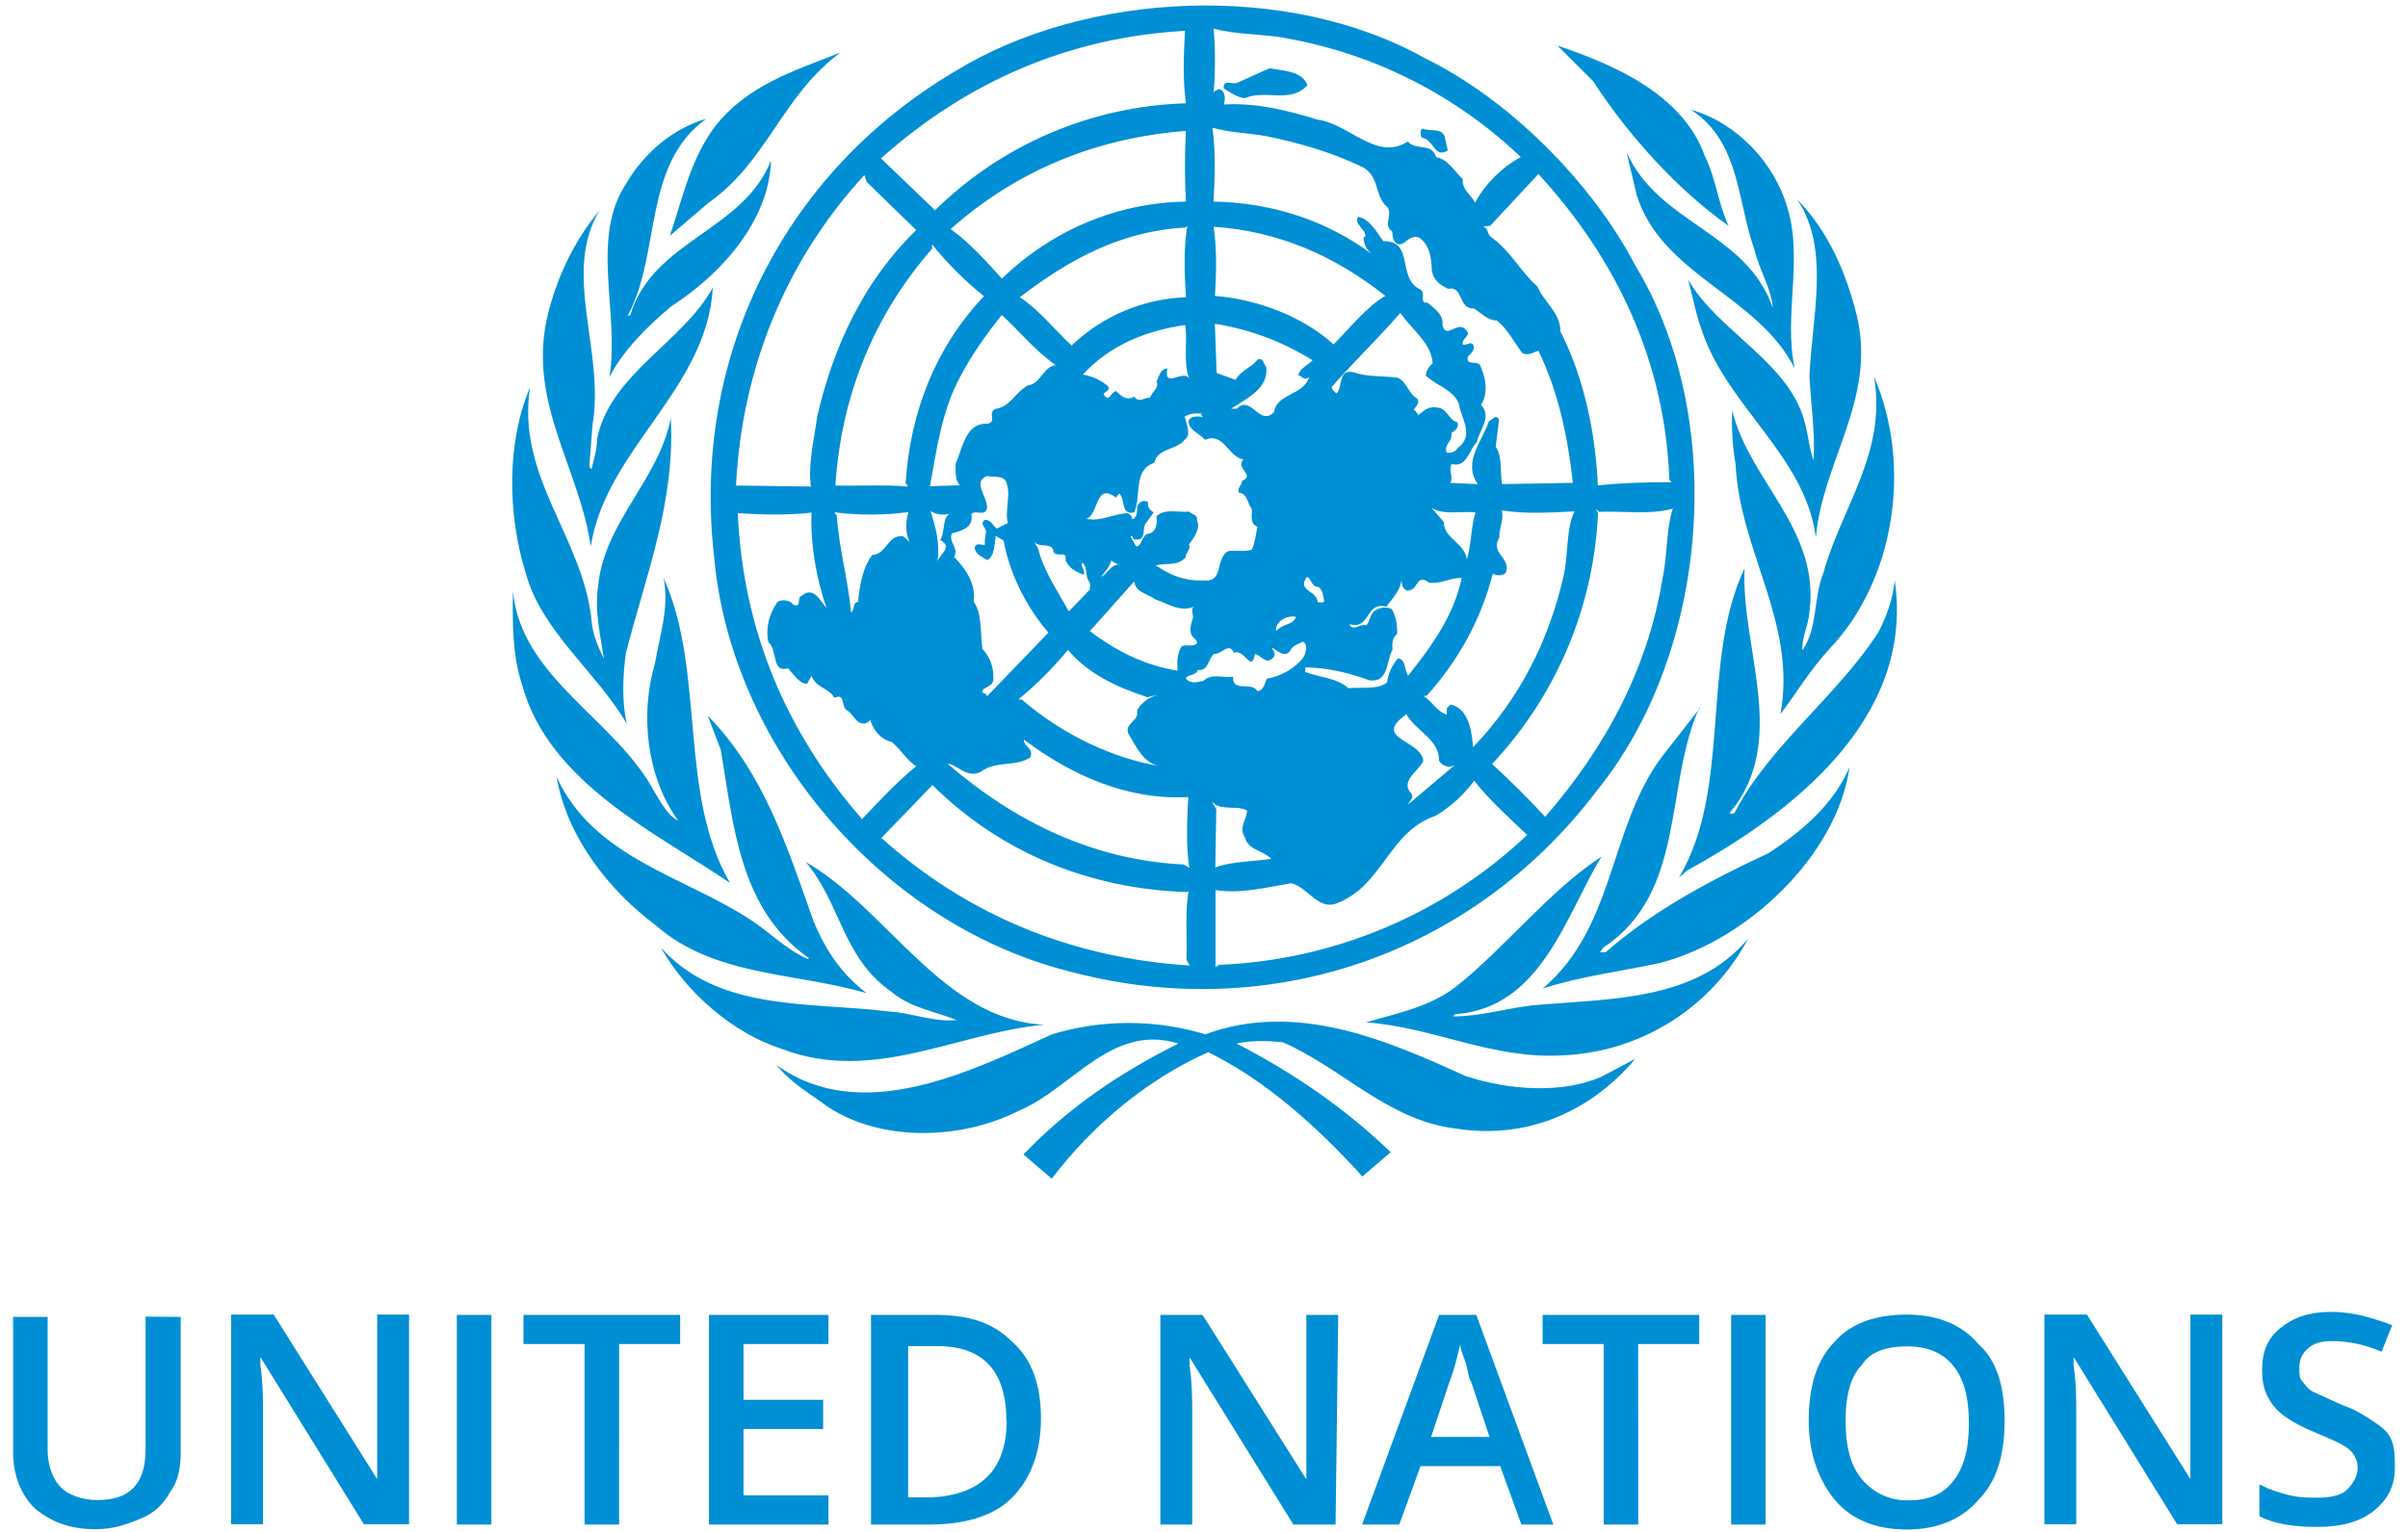
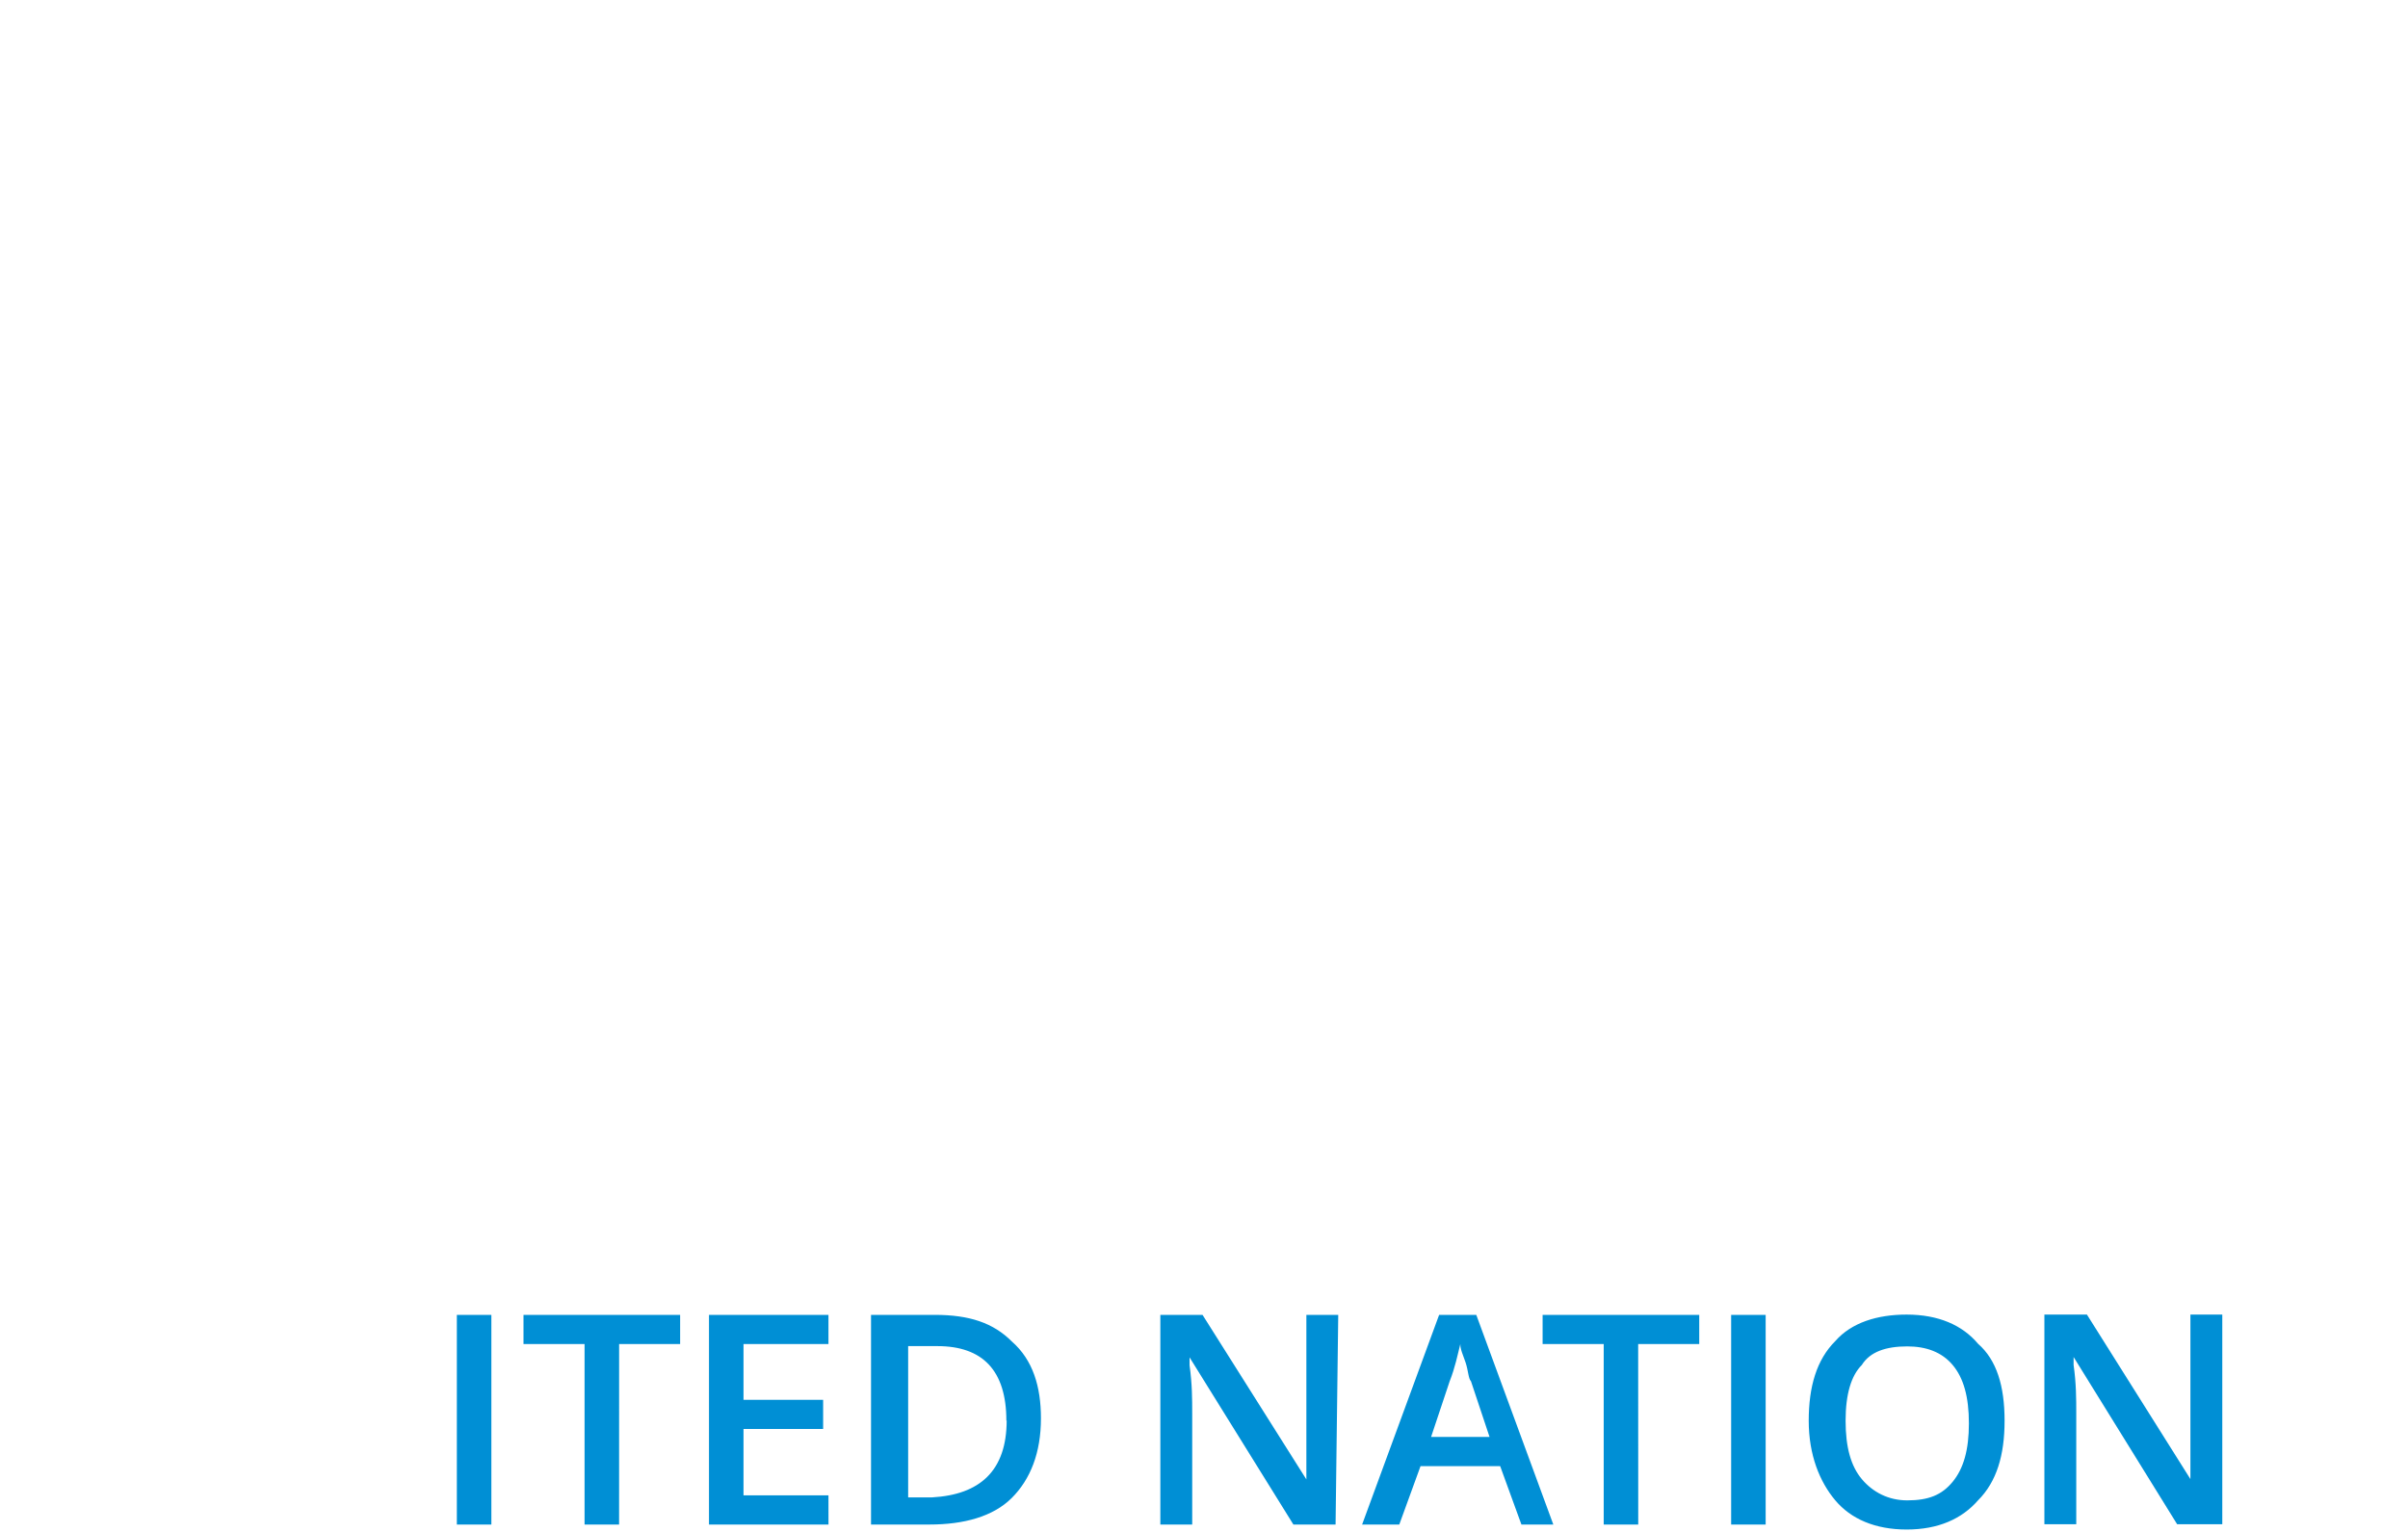
<svg xmlns="http://www.w3.org/2000/svg" width="154" height="98" viewBox="0 0 154 98" fill="none">
-   <path d="M104.579 16.974C110.535 26.801 109.296 41.77 102.114 50.594C94.165 61.09 81.058 65.644 68.112 62.07C56.346 58.984 46.746 47.755 45.669 35.61C44.199 22.731 50.193 10.998 61.077 4.564C69.468 -0.593 82.411 -1.184 91.144 3.734C96.448 6.314 101.786 11.62 104.577 16.974H104.579ZM77.613 1.825C77.727 3 77.727 4.648 77.613 5.988C77.646 5.776 77.821 5.776 77.972 5.693C78.381 5.839 78.381 6.347 78.267 6.69H78.184C80.29 6.544 82.334 7.063 84.256 7.652C86.279 7.914 88.043 10.346 90.034 9.055C90.588 9.678 91.548 9.089 91.845 10.052C92.613 10.197 93.02 10.965 93.543 11.454C93.481 12.156 94.13 12.484 94.358 13.005V12.922C95.027 11.714 96.089 10.67 97.264 10.049C93.138 6.109 87.943 3.47 82.328 2.46C80.813 2.149 79.111 2.249 77.611 1.823L77.613 1.825ZM56.34 10.134L59.799 13.449C64.094 9.227 69.825 6.784 75.845 6.609C75.637 5.139 75.7 3.496 75.783 1.972C68.339 2.396 61.876 5.204 56.34 10.134ZM99.644 2.954L101.896 5.206C104.178 8.734 107.381 12.224 110.55 14.445C109.881 13.042 109.734 11.394 109.035 9.989C107.632 6.055 103.257 4.145 99.648 2.933L99.644 2.954ZM53.663 3.394C50.871 4.504 47.852 5.417 45.776 8.03C44.158 10.137 43.67 12.666 42.838 15.086L45.303 12.98C49.039 10.369 50.035 6.131 53.66 3.433L53.663 3.394ZM81.216 4.357L79.109 5.303C78.902 5.417 78.146 5.042 78.279 5.662C78.688 5.924 79.095 6.216 79.601 6.285C80.923 5.698 82.507 6.658 83.617 5.455C83.291 4.556 82.114 4.525 81.234 4.376L81.216 4.357ZM108.186 7.047C111.303 9.122 111.091 12.89 112.201 15.96C112.496 17.246 113.281 18.425 113.376 19.695C111.712 14.847 106.063 14.324 104.023 9.734L104.66 12.432C106.243 17.62 112.43 18.88 114.781 23.58C114.046 20.185 115.335 16.628 114.308 13.281C113.478 10.408 111.091 7.879 108.186 7.03V7.047ZM40.086 11.685C37.704 15.177 39.646 19.986 38.976 24.136C39.806 22.439 41.472 20.822 42.911 19.612C46.225 17.475 49.194 14.063 49.309 10.259C47.545 14.783 41.734 15.368 40.298 20.183H40.153C42.29 16.184 41.082 10.554 45.164 7.599C43.027 8.221 41.215 9.786 40.088 11.666L40.086 11.685ZM77.545 8.225C77.752 9.695 77.69 11.456 77.607 12.895C81.328 12.957 84.854 14.102 87.759 16.273C87.586 16.145 87.445 15.977 87.349 15.784C87.253 15.591 87.203 15.379 87.205 15.163H87.319C87.381 14.64 86.584 14.395 86.846 13.876C87.547 13.938 88.091 14.905 88.465 15.426C90.488 15.393 89.295 17.809 90.847 18.527C91.206 18.707 90.733 19.44 91.287 19.357C91.76 19.73 92.325 20.156 92.25 20.76C92.43 21.797 93.279 20.434 93.752 21.119C94.161 21.445 93.458 21.642 93.541 22.032C93.802 22.146 94.047 21.77 94.242 22.094C94.325 22.453 94.062 22.601 93.883 22.796C93.703 23.418 94.437 23.057 94.651 23.35C94.977 24.051 95.238 25.114 94.713 25.896C95.448 26.695 94.599 27.515 94.452 28.279C93.929 28.785 93.829 29.943 92.833 29.681C92.626 30.09 92.978 30.563 92.75 30.889L94.514 30.972C93.518 29.569 94.809 28.212 95.215 26.956C95.427 26.873 95.689 26.434 95.869 26.873L95.657 28.571C96.097 29.239 95.919 30.19 96.066 30.97L100.59 30.887C100.265 27.899 99.644 25.027 98.386 22.433C98.061 22.547 97.685 22.791 97.349 22.578C96.842 21.91 96.436 21.075 95.73 20.503C95.143 20.503 94.734 20.029 94.261 19.735C93.231 19.768 93.607 18.265 92.613 18.477C92.09 18.216 91.7 17.954 91.575 17.336C91.542 16.634 91.492 15.752 90.808 15.229C90.434 15.018 90.073 15.291 89.811 15.524C89.257 15.883 89.027 15.262 89.044 14.822C88.421 14.349 89.077 13.826 88.749 13.272C87.867 12.571 88.276 11.249 87.085 10.662C85.142 9.732 83.1 9.147 80.948 8.703C79.854 8.507 78.665 8.495 77.586 8.18L77.545 8.225ZM90.992 8.225C90.785 8.288 90.847 8.665 90.93 8.813C91.698 8.875 91.698 10.168 92.594 9.628L92.383 8.715C92.175 8.144 91.37 8.437 90.992 8.225ZM60.797 14.659C61.972 15.474 63.115 16.765 64.076 17.825C67.177 14.806 71.356 12.961 75.843 12.897C75.761 11.39 75.761 9.881 75.843 8.375C70.163 8.815 65.052 10.871 60.793 14.659H60.797ZM98.388 11.131L95.303 14.445L94.796 14.507C95.205 14.507 95.091 14.98 95.35 15.161C96.637 16.074 97.228 17.365 98.322 18.328C98.731 19.324 99.791 19.975 99.791 21.2C101.306 24.172 102.029 27.648 102.19 31.057C103.705 30.877 105.455 30.85 106.907 30.846L106.762 30.7C106.484 23.078 103.367 16.564 98.388 11.131ZM55.426 11.637L55.281 11.197C50.27 16.649 47.447 23.537 47.072 31.061L51.855 31.124C51.674 29.609 52.062 28.135 52.264 26.635C53.293 22.21 55.202 18.016 58.597 14.719L55.426 11.637ZM114.924 12.747C117.095 15.914 115.854 20.37 115.723 24.078C115.806 25.873 116.097 27.654 115.985 29.449C115.723 28.747 115.659 27.98 115.478 27.245C114.596 23.229 109.879 21.254 107.97 17.892C108.265 19.033 108.476 20.175 108.883 21.27C110.531 26.043 115.462 29.219 116.13 34.378C116.57 29.449 120.031 25.516 118.741 20.141C118.056 17.448 116.948 14.804 114.924 12.747ZM38.389 13.401C36.691 15.424 35.545 17.857 34.96 20.457C33.819 25.859 37.067 30.003 37.783 34.953C38.729 28.768 45.243 24.867 45.586 18.4C43.676 21.893 39.04 23.92 38.191 28.05C38.191 28.718 37.98 29.372 37.832 30.009L37.687 29.864L37.895 27.166C38.694 22.399 35.902 17.471 38.368 13.407L38.389 13.401ZM75.951 14.445L75.805 14.559C71.759 14.767 68.376 16.582 65.222 19.015C66.43 19.799 67.392 21.038 68.536 22.1C70.513 20.211 73.116 19.113 75.849 19.015C75.752 17.676 75.683 15.902 75.932 14.445H75.951ZM77.615 14.507C77.823 15.877 77.796 17.495 77.698 18.931C80.425 19.143 83.33 20.253 85.287 22.032C86.317 20.994 87.458 19.567 88.602 18.931C85.385 16.385 81.776 14.781 77.615 14.507ZM59.61 15.617V15.912C55.889 20.172 53.8 25.298 53.426 31.061C54.941 31.095 56.626 30.999 58.062 31.124L57.917 30.912C58.212 26.359 59.826 22.229 62.928 18.948C61.688 17.952 60.546 16.811 59.614 15.634L59.61 15.617ZM89.577 19.992C88.222 21.575 86.46 23.256 85.153 24.775C85.236 24.987 85.478 25.215 85.511 25.134C85.871 24.695 85.594 23.584 86.549 23.812C87.512 24.138 88.361 24.02 89.421 24.172C90.009 24.497 90.09 25.201 90.629 25.494C90.837 25.755 90.546 26 90.417 26.195C90.534 26.299 90.633 26.42 90.712 26.554C91.007 26.293 91.414 25.931 91.97 26.081C92.524 26.114 92.671 26.896 93.177 26.994C93.385 27.289 93.032 27.581 92.819 27.695C92.933 28.249 92.296 28.43 92.524 28.953C92.819 29.015 93.111 28.87 93.225 28.658C94.335 27.843 93.433 26.78 93.287 25.786C92.848 24.873 91.918 24.707 91.181 24.022C91.198 23.871 91.246 23.725 91.322 23.593C91.398 23.461 91.499 23.346 91.621 23.254C91.571 21.947 90.251 21.067 89.546 19.99L89.577 19.992ZM64.08 20.137C63.084 21.382 62.121 22.717 61.383 24.153C60.241 26.259 59.913 28.706 59.473 31.105L61.383 31.043C61.057 30.669 61.121 30.13 61.121 29.64C61.561 28.71 61.744 27.029 63.144 27.108C63.813 26.963 63.111 26.44 63.651 26.162C64.647 26.017 64.908 25.083 65.757 24.647C66.556 24.564 66.72 23.439 67.521 23.36C66.183 22.43 65.269 21.254 64.062 20.143L64.08 20.137ZM77.694 20.691L77.808 23.858L79.016 24.298C79.375 23.676 80.012 23.53 80.419 23.012C80.792 22.831 80.792 23.306 80.973 23.451C81.18 24.887 79.618 25.541 78.736 26.149H79.095C80.008 25.203 80.531 27.324 81.477 26.361C81.658 25.153 83.355 25.323 83.729 24.109C83.434 24.404 83.289 24.076 83.027 23.995C83.11 23.586 83.681 23.327 83.941 23.049C82.037 21.855 79.91 21.06 77.69 20.714L77.694 20.691ZM75.801 20.789C73.336 21.148 71.018 22.047 69.256 23.956C69.843 24.07 70.431 24.315 70.875 24.724C71.02 25.018 70.613 25.049 70.58 25.23C70.954 25.784 70.989 25.116 71.379 25.018C71.738 25.377 72.047 25.641 72.554 25.377C72.815 25.817 73.222 25.41 73.55 25.439C73.664 25.081 74.172 24.786 73.959 24.402C74.139 24.076 74.22 23.572 74.66 23.572C74.398 24.942 75.689 23.572 76.063 24.226C75.648 23.196 75.965 21.826 75.801 20.83V20.789ZM119.859 24.151C120.675 28.924 117.784 32.452 116.628 36.602C115.974 38.186 116.254 40.209 115.273 41.597C115.211 40.798 115.646 40.047 115.713 39.199C116.447 33.894 111.844 30.744 110.784 26.255C110.728 27.402 110.799 28.552 110.996 29.683C111.257 35.282 114.93 39.836 113.868 45.679C114.905 44.31 115.736 42.888 116.985 41.529C121.212 37.105 122.289 29.741 119.857 24.113L119.859 24.151ZM33.902 24.773C32.387 28.301 32.466 32.95 33.607 36.602C34.603 40.39 38.21 43.036 40.088 46.315C39.762 44.945 39.827 43.197 40.026 41.791C41.271 36.893 43.193 32.161 42.898 26.741C42.163 30.642 38.671 33.382 38.262 37.416C38.001 39.064 38.407 40.68 38.621 42.133C38.248 41.398 37.886 40.55 37.822 39.601C37.251 34.344 32.991 30.46 33.904 24.746L33.902 24.773ZM75.706 26.641L75.789 26.703C75.872 27.143 76.198 27.814 75.789 28.106C75.266 28.808 73.994 28.66 73.83 29.609C72.46 30.018 73 31.715 72.543 32.776C71.661 32.987 71.989 31.945 71.58 31.568L71.369 31.829C70.013 30.8 70.275 33.004 69.459 33.184C70.389 33.396 71.19 32.859 72.157 32.825C72.219 32.94 72.452 33.006 72.369 33.184H72.514C72.726 32.973 72.722 32.711 72.726 32.417C72.809 32.122 73.166 31.943 73.427 32.122C73.344 32.417 73.541 32.645 73.786 32.776L73.28 33.477C73.018 33.772 73.342 34.571 72.657 34.515C72.512 34.548 72.396 34.432 72.446 34.307H72.3L72.659 34.961C73.068 34.928 72.985 34.193 73.49 34.131C73.963 34.017 74.013 33.462 73.963 33.02C74.585 32.498 75.332 32.809 76.038 32.726C76.219 32.906 76.625 32.933 76.544 33.28C76.806 33.803 76.364 34.39 76.038 34.83C76.183 35.125 75.826 35.353 75.826 35.66C75.272 36.248 74.652 35.986 73.917 36.166C74.847 36.82 75.859 37.204 77.084 37.13C78.258 37.212 77.707 35.727 78.553 35.251C79.059 35.189 79.483 35.314 80.056 35.168C80.263 34.728 80.317 34.205 80.415 33.699C79.908 33.492 80.089 32.964 80.056 32.558C79.761 32.199 79.794 31.561 79.226 31.52C79.111 31.194 79.433 31.047 79.437 30.752C80.319 30.426 78.964 29.922 79.52 29.397C78.524 29.216 78.275 27.633 77.055 28.139C76.76 27.731 76.017 27.552 76.017 26.932C76.1 26.492 77.096 26.67 76.98 26.72C76.918 26.637 76.8 26.575 76.835 26.459C76.461 26.425 76.019 26.459 75.797 26.654L75.706 26.641ZM63.186 30.428C62.107 30.788 63.186 31.798 63.124 32.504C63.01 33.058 62.455 32.618 62.127 32.863C62.273 33.776 61.505 33.956 60.87 34.12C60.658 34.743 61.343 35.033 61.015 35.623C61.8 36.422 62.418 37.387 62.273 38.495C62.827 39.294 62.682 40.487 62.827 41.514C63.3 41.988 63.562 42.689 63.528 43.424C63.562 43.797 63.155 43.93 62.906 44.077C62.611 44.437 63.117 44.258 63.117 44.551L67.052 40.471C65.682 38.887 64.587 36.781 64.18 34.577L63.674 34.282C63.591 34.836 63.611 35.637 63.12 35.832C62.858 35.625 62.335 35.473 62.335 35.002C62.48 34.676 62.744 34.888 62.989 34.857C62.956 34.596 63.022 34.334 63.051 34.089C63.134 33.763 62.578 33.535 62.989 33.259C63.348 33.226 63.495 33.633 63.757 33.813L64.458 33.454C64.246 32.786 64.639 31.723 64.396 30.989C64.298 30.401 63.661 30.516 63.188 30.482L63.186 30.428ZM91.555 32.485L92.339 33.398C92.306 34.428 93.709 34.753 93.808 35.797C94.103 34.834 94.07 33.722 94.362 32.778C93.464 32.68 92.287 32.975 91.555 32.485ZM102.051 32.535L102.197 32.83C101.934 38.817 99.531 44.511 95.423 48.875C96.603 49.952 97.736 51.079 98.818 52.254C102.72 47.765 105.397 42.722 106.326 36.992C106.652 35.523 106.534 33.942 106.98 32.537C105.544 32.946 103.867 32.682 102.263 32.744L102.051 32.535ZM96.033 32.632C96.214 33.22 95.853 33.774 95.888 34.396C95.265 35.426 96.687 35.683 96.297 36.648C96.035 36.86 95.774 36.829 95.466 36.71C94.732 39.582 93.296 42.23 91.239 44.513H91.028C91.55 44.839 91.941 45.551 92.53 45.721V45.312C92.644 45.229 92.711 45.017 92.889 45.1C94.03 45.46 94.134 47.043 94.211 47.798C97.199 44.685 99.059 40.95 99.989 36.878C100.314 35.523 100.134 33.89 100.69 32.715C99.154 32.798 97.49 32.881 96.054 32.653L96.033 32.632ZM59.508 32.682C59.834 33.72 60.177 34.886 59.917 36.061C59.917 35.538 61.059 35.023 60.125 34.546C60.484 34.023 60.208 32.898 60.893 32.848C60.353 32.962 59.946 32.962 59.49 32.682H59.508ZM47.186 32.828C47.511 40.303 50.272 46.848 55.134 52.397C56.213 51.256 57.417 49.965 58.593 49.019C58.006 48.645 57.63 47.981 57.043 47.468C56.309 47.323 55.798 46.638 55.64 45.999C55.673 46.082 55.557 46.144 55.495 46.211C54.827 46.537 54.613 45.704 54.173 45.443C53.764 45.231 54.09 44.302 53.374 44.644C52.965 43.976 52.2 44.021 51.905 43.241L51.61 43.748C51.087 43.714 50.697 43.079 50.402 42.751C49.323 43.077 49.749 41.577 49.145 41.087C48.937 40.141 49.207 39.275 49.699 38.541C50.025 38.246 50.645 38.478 50.736 38.686C51.291 38.898 50.948 38.246 51.243 38.132C52.027 37.464 52.417 38.393 52.861 38.9C52.208 37.022 51.824 34.82 51.898 32.794C50.384 32.975 48.682 32.925 47.167 32.828H47.186ZM53.37 32.778L53.515 32.989C53.66 35.096 54.25 37.152 54.428 39.174C54.69 38.993 54.511 38.52 54.868 38.52C54.982 37.524 55.13 36.382 55.781 35.5C56.711 35.467 56.744 34.214 57.74 34.293C57.948 34.473 58.294 34.701 58.394 34.994C57.888 34.407 57.871 33.479 58.099 32.757C56.614 32.969 54.868 32.969 53.368 32.773L53.37 32.778ZM66.133 34.656L66.394 35.096C66.753 36.565 67.639 37.789 68.353 39.111L69.708 37.709C69.675 37.528 69.771 37.335 69.646 37.202C69.385 36.843 69.563 36.206 69.206 35.994C69.092 36.32 69.468 36.501 69.289 36.762C68.849 36.582 68.376 36.389 68.148 35.849C68.231 35.181 67.739 35.669 67.38 35.343C67.363 34.625 66.45 35.098 66.139 34.658L66.133 34.656ZM71.061 35.864C70.978 36.272 70.653 36.598 70.408 36.901C70.817 36.721 71.061 36.102 71.518 36.133L71.061 35.864ZM111.541 36.418C108.75 42.425 110.774 50.405 107.379 56.137L107.933 55.664C114.528 52.057 122.476 45.985 121.173 37.121C121.059 38.329 120.666 39.404 120.135 40.435C117.556 44.451 113.15 47.732 110.977 51.911C110.915 52.057 110.716 52.119 110.618 51.995L111.058 51.441C114.175 46.952 111.384 41.434 111.564 36.424L111.541 36.418ZM83.579 36.907C82.926 37.821 84.202 37.737 84.281 38.526C84.426 38.526 84.607 38.588 84.69 38.464C84.607 38.138 84.627 37.796 84.331 37.551C83.841 37.567 83.841 36.914 83.579 36.914V36.907ZM42.448 37.005C42.807 38.947 42.186 40.645 41.894 42.407C40.898 45.785 41.387 49.737 43.363 52.493C42.709 52.167 42.325 51.413 41.894 50.729C39.462 46.059 33.323 43.415 32.804 37.816C32.771 39.84 32.771 41.979 33.391 43.808C35.089 50.075 42.01 53.308 46.679 56.475C43.365 50.762 45.129 42.975 42.452 37.001L42.448 37.005ZM91.382 37.266C90.552 36.629 90.714 37.854 89.98 37.773C89.718 37.711 89.654 37.399 89.621 37.119C89.558 37.787 89.033 38.294 88.658 38.817C87.302 38.443 87.662 40.332 86.306 39.927C86.487 40.45 87.074 39.844 87.344 40.01C87.552 39.896 87.525 39.651 87.639 39.504C87.784 38.95 88.454 38.736 88.994 38.95C89.288 39.423 89.367 39.987 89.353 40.568C89.027 40.776 89.027 41.191 89.058 41.564C88.649 42.233 88.851 43.671 87.589 43.523C86.302 43.05 84.895 42.708 83.476 42.693V42.988C84.422 43.347 85.468 43.347 86.236 44.026C87.051 43.943 88.103 44.14 88.701 43.666C88.781 43.093 89.025 42.555 89.403 42.116C89.926 42.179 89.811 42.884 90.056 43.227C91.607 41.267 92.962 39.392 93.485 36.976C92.717 36.943 92.163 37.385 91.362 37.271L91.382 37.266ZM72.529 37.204L69.706 40.371C71.325 41.616 73.199 42.575 75.309 42.903C75.276 42.349 75.276 41.793 75.571 41.353C75.866 41.172 76.306 41.436 76.567 41.141C76.534 40.88 76.356 40.88 76.208 40.635C76.028 40.226 76.208 39.85 76.27 39.597C76.385 39.385 76.063 38.929 76.416 38.781C75.502 39.221 74.685 38.601 73.884 38.341C73.444 37.999 72.639 37.916 72.545 37.231L72.529 37.204ZM81.618 40.371C81.977 39.898 82.729 39.998 82.876 39.458C82.222 39.344 81.521 39.817 81.618 40.371ZM83.283 41.072C82.957 41.253 82.695 41.253 82.515 41.627C82.141 42.133 81.685 41.593 81.307 41.415C81.421 41.56 81.681 41.921 81.369 42.116C80.996 42.525 80.635 41.936 80.259 41.822C80.047 43.108 79.591 41.463 78.904 41.759C78.609 41.025 78.105 41.905 77.646 41.822C77.287 42.116 77.273 42.963 76.609 42.859C76.463 43.268 75.907 43.121 75.841 43.413C76.167 43.787 76.609 43.625 76.951 43.559C77.505 43.052 78.209 43.378 78.86 43.297C78.798 44.335 80.035 43.559 80.41 44.21C80.85 44.177 80.85 43.737 81.033 43.411C81.946 43.266 82.901 42.71 83.384 42.008C83.515 41.764 83.679 41.193 83.301 41.045L83.283 41.072ZM68.299 41.579C67.345 42.731 66.284 43.791 65.132 44.746H65.344C67.924 46.983 71.188 48.533 74.241 49.021C73.13 48.875 72.691 47.78 72.165 46.945C71.871 46.277 72.9 46.13 72.72 45.431C73.093 44.808 73.683 44.468 74.417 44.393C74.058 44.455 73.716 44.507 73.379 44.605C71.518 43.982 69.644 43.169 68.303 41.585L68.299 41.579ZM108.715 45.3L106.208 48.51C102.894 53.08 103.27 59.333 98.667 63.234C101.049 62.466 103.662 62.141 106.111 61.615C111.66 60.213 117.487 54.767 118.288 49.06C117.292 51.443 115.202 53.211 113.1 54.58C109.46 56.278 105.77 58.22 102.686 60.914H102.327L102.539 60.619C107.86 57.091 106.424 50.305 108.676 45.275L108.715 45.3ZM89.913 45.659V45.721C87.709 47.271 90.951 47.34 91.023 48.693C90.698 49.346 89.521 49.98 90.256 50.768C90.463 51.03 90.141 51.241 90.044 51.469L93.063 48.923C92.69 49.185 92.233 49.006 92.026 48.662C92.088 47.306 90.49 46.736 89.936 45.673L89.913 45.659ZM45.27 45.804L46.1 47.975C46.916 52.839 47.308 58.21 51.733 61.294L51.67 61.356C50.234 60.733 49.138 59.544 47.852 58.745C43.689 56.052 37.944 54.844 35.593 49.687C36.247 53.474 38.824 56.853 41.927 59.187C45.648 62.466 50.84 62.207 55.416 63.529C53.752 62.242 52.805 60.769 52.038 58.959C50.39 54.34 48.92 49.525 45.281 45.802L45.27 45.804ZM65.479 47.321C65.479 47.827 66.147 47.844 65.888 48.462C64.892 49.085 63.684 48.643 62.721 49.376C61.839 49.849 61.102 48.822 60.615 48.869C64.89 52.559 69.918 55.022 75.698 55.303L76.057 55.514C75.849 54.111 75.911 52.464 75.994 50.99C72.06 51.198 68.523 49.587 65.483 47.317L65.479 47.321ZM94.29 49.932C93.625 50.838 92.787 51.603 91.824 52.183C88.774 53.221 88.479 56.639 85.491 57.787C84.316 58.26 83.623 56.749 82.585 56.5C81.002 56.761 79.354 57.201 77.738 56.94V61.869L77.949 61.723C85.311 61.431 92.317 58.479 97.668 53.414C96.461 52.273 95.172 51.096 94.29 49.955V49.932ZM59.633 50.226L56.369 53.605C61.934 58.6 68.613 61.294 76.088 61.767L75.876 61.408C75.938 59.939 75.762 58.388 76.021 56.983L75.959 57.066C69.723 56.886 64.026 54.57 59.637 50.226H59.633ZM77.491 51.264L77.785 51.77L77.723 55.491C78.802 55.083 80.303 55.118 81.299 54.937C80.711 54.35 79.829 54.414 79.601 53.534C79.192 52.947 79.782 52.327 79.746 51.837C79.045 51.494 77.999 51.899 77.495 51.266L77.491 51.264ZM102.431 54.792C99.053 56.996 96.147 60.748 93.078 63.149C91.38 64.436 89.357 64.813 87.365 65.401C91.773 65.727 95.429 67.8 100.032 67.507C102.472 67.39 104.839 66.641 106.902 65.333C108.965 64.025 110.652 62.203 111.799 60.047C108.404 64.093 102.937 63.865 97.924 64.322C96.259 64.533 94.609 65.023 92.928 65.023C92.991 64.961 93.043 64.843 93.14 64.878C98.609 64.438 100.159 58.48 102.427 54.792H102.431ZM51.521 55.134C53.773 57.778 53.872 61.271 57.006 63.444C58.214 64.481 59.828 64.701 61.169 65.255C59.666 65.401 58.297 64.782 56.794 64.701C51.751 64.079 45.972 64.735 42.267 60.621C43.932 63.56 46.903 66.106 50.004 67.102C55.864 69.34 61.185 66.065 66.784 65.552C60.303 65.257 56.778 58.158 51.523 55.139L51.521 55.134ZM93.781 68.862C88.77 66.579 82.959 64.014 77.084 66.164C73.89 65.202 70.483 65.202 67.289 66.164C62.132 68.516 55.08 72.058 49.649 68.124C50.678 69.369 51.786 69.935 52.963 70.821C56.491 73.104 61.565 72.897 65.207 71.033C68.552 69.63 71.101 65.434 75.359 66.758C71.752 68.57 68.438 70.742 65.452 73.855L67.264 75.406C69.908 71.913 73.448 69.007 77.271 67.312C80.96 69.107 84.339 72.177 87.128 75.26L88.94 73.71C86.001 70.867 82.606 68.568 79.082 66.758C79.996 66.55 81.106 66.577 82.037 66.675C85.856 68.339 88.778 71.687 93.105 72.195C97.675 72.93 101.759 71.085 104.581 67.74L102.41 68.881C99.864 70.008 96.419 69.711 93.825 68.864L93.781 68.862ZM11.556 84.246V92.904C11.556 93.942 11.385 94.772 10.877 95.451C10.474 96.219 9.813 96.82 9.009 97.148C8.179 97.486 7.312 97.827 6.104 97.827C4.406 97.827 3.198 97.318 2.198 96.467C1.368 95.637 0.839 94.43 0.839 92.902V84.246H3.047V92.755C3.047 93.792 3.387 94.623 3.877 95.131C4.367 95.639 5.236 95.961 6.253 95.961C8.291 95.961 9.31 94.923 9.31 92.736V84.228L11.556 84.246Z" fill="#008FD5" />
-   <path d="M25.99 97.507H23.271L16.651 86.811V87.32C16.821 88.509 16.821 89.528 16.821 90.377V97.507H14.783V84.095H17.502L24.122 94.621V84.095H26.16V97.507H25.99Z" fill="#008FD5" />
  <path d="M29.217 97.528V84.115H31.425V97.528H29.217ZM39.593 97.528H37.385V85.983H33.479V84.115H43.497V85.983H39.595L39.593 97.528ZM52.985 97.528H45.342V84.115H52.983V85.983H47.55V89.548H52.642V91.416H47.55V95.66H52.983L52.985 97.528ZM66.572 90.737C66.572 92.946 65.893 94.643 64.704 95.83C63.515 97.017 61.647 97.528 59.441 97.528H55.705V84.115H59.781C61.989 84.115 63.517 84.624 64.706 85.813C66.065 87.002 66.572 88.718 66.572 90.737ZM64.361 90.887C64.361 87.662 62.834 86.114 59.947 86.114H58.08V95.791H59.607C62.664 95.621 64.38 94.093 64.38 90.866L64.361 90.887ZM85.415 97.528H82.717L76.076 86.832V87.34C76.246 88.529 76.246 89.548 76.246 90.397V97.528H74.208V84.115H76.906L83.547 94.641V84.115H85.585L85.415 97.528ZM97.3 97.528L95.941 93.792H90.848L89.489 97.528H87.112L92.037 84.115H94.413L99.34 97.528H97.3ZM95.262 91.925L94.073 88.359C93.903 88.189 93.903 87.681 93.732 87.17C93.562 86.66 93.392 86.34 93.392 85.981C93.222 86.66 93.052 87.508 92.713 88.357L91.524 91.922L95.262 91.925ZM104.771 97.528H102.563V85.983H98.655V84.115H108.672V85.983H104.767L104.771 97.528ZM110.712 97.528V84.115H112.92V97.528H110.712ZM128.2 90.887C128.2 93.095 127.692 94.793 126.503 95.98C125.465 97.169 123.957 97.847 121.937 97.847C119.918 97.847 118.372 97.169 117.372 95.98C116.371 94.79 115.674 93.074 115.674 90.887C115.674 88.7 116.183 86.981 117.372 85.794C118.409 84.605 120.07 84.097 121.937 84.097C123.975 84.097 125.503 84.775 126.503 85.964C127.692 87.002 128.2 88.66 128.2 90.887ZM118.032 90.887C118.032 92.585 118.372 93.792 119.069 94.622C119.767 95.453 120.767 95.982 121.975 95.982C123.334 95.982 124.183 95.641 124.88 94.793C125.577 93.944 125.918 92.755 125.918 91.057C125.918 89.359 125.577 88.152 124.88 87.322C124.183 86.492 123.182 86.132 121.975 86.132C120.615 86.132 119.598 86.473 119.069 87.322C118.391 88 118.032 89.189 118.032 90.887Z" fill="#008FD5" />
  <path d="M141.952 97.507H139.234L132.614 86.811V87.32C132.784 88.509 132.784 89.528 132.784 90.377V97.507H130.746V84.095H133.465L140.085 94.621V84.095H142.123V97.507H141.952Z" fill="#008FD5" />
-   <path d="M153.157 93.944C153.157 95.133 152.649 95.982 151.798 96.662C150.947 97.343 149.76 97.679 148.233 97.679C146.705 97.679 145.514 97.509 144.497 97.001V94.963C145.176 95.303 145.686 95.471 146.365 95.641C147.043 95.811 147.724 95.811 148.233 95.811C149.083 95.811 149.76 95.641 150.1 95.303C150.441 94.965 150.779 94.452 150.779 93.944C150.786 93.721 150.744 93.499 150.656 93.293C150.568 93.088 150.437 92.904 150.27 92.755C149.93 92.414 149.081 92.076 147.894 91.566C146.707 91.055 145.856 90.549 145.348 89.868C144.839 89.187 144.669 88.509 144.669 87.66C144.669 86.471 145.01 85.622 145.858 84.941C146.707 84.261 147.726 83.924 149.083 83.924C150.441 83.924 151.63 84.265 152.989 84.775L152.31 86.473C151.121 85.964 150.102 85.794 149.085 85.794C148.407 85.794 147.896 85.964 147.558 86.303C147.392 86.452 147.26 86.636 147.173 86.841C147.085 87.046 147.043 87.269 147.05 87.492C147.05 87.832 147.05 88.17 147.22 88.343C147.39 88.515 147.56 88.851 147.898 89.021L149.766 89.872C150.783 90.213 151.464 90.723 151.974 91.061C152.485 91.4 152.825 91.74 152.991 92.25C153.157 92.761 153.161 93.267 153.161 93.948L153.157 93.944Z" fill="#008FD5" />
</svg>